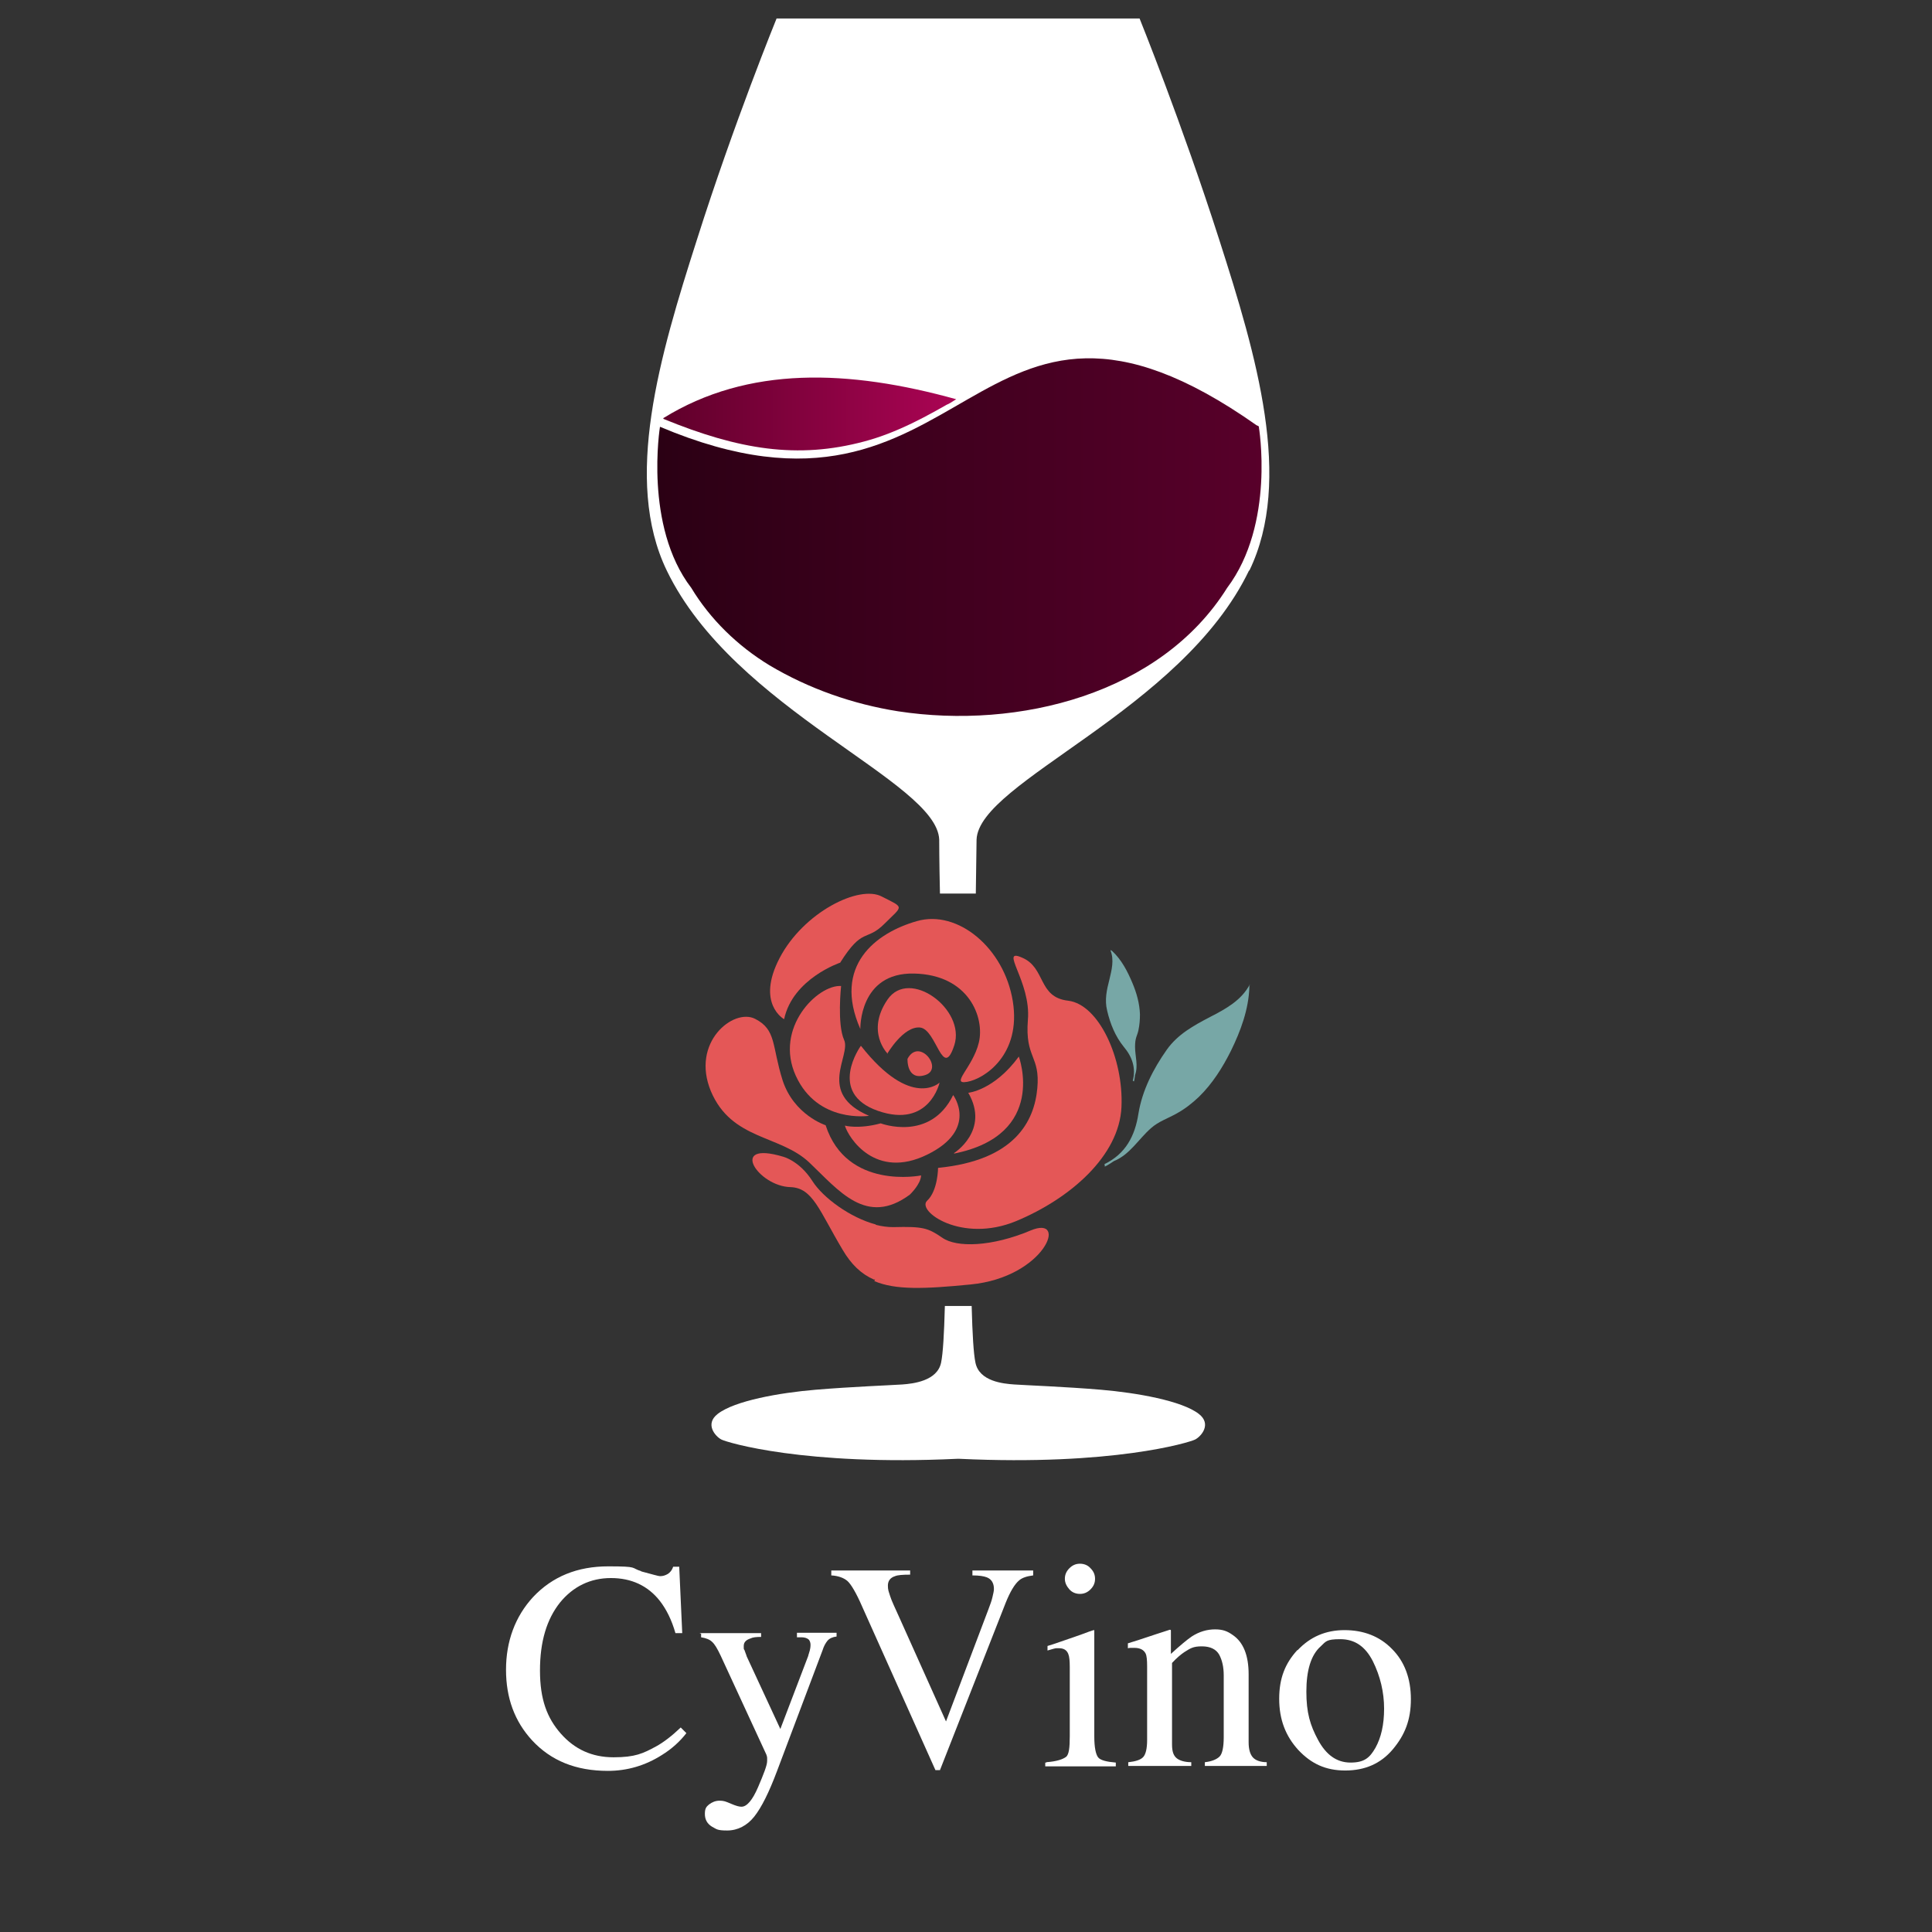
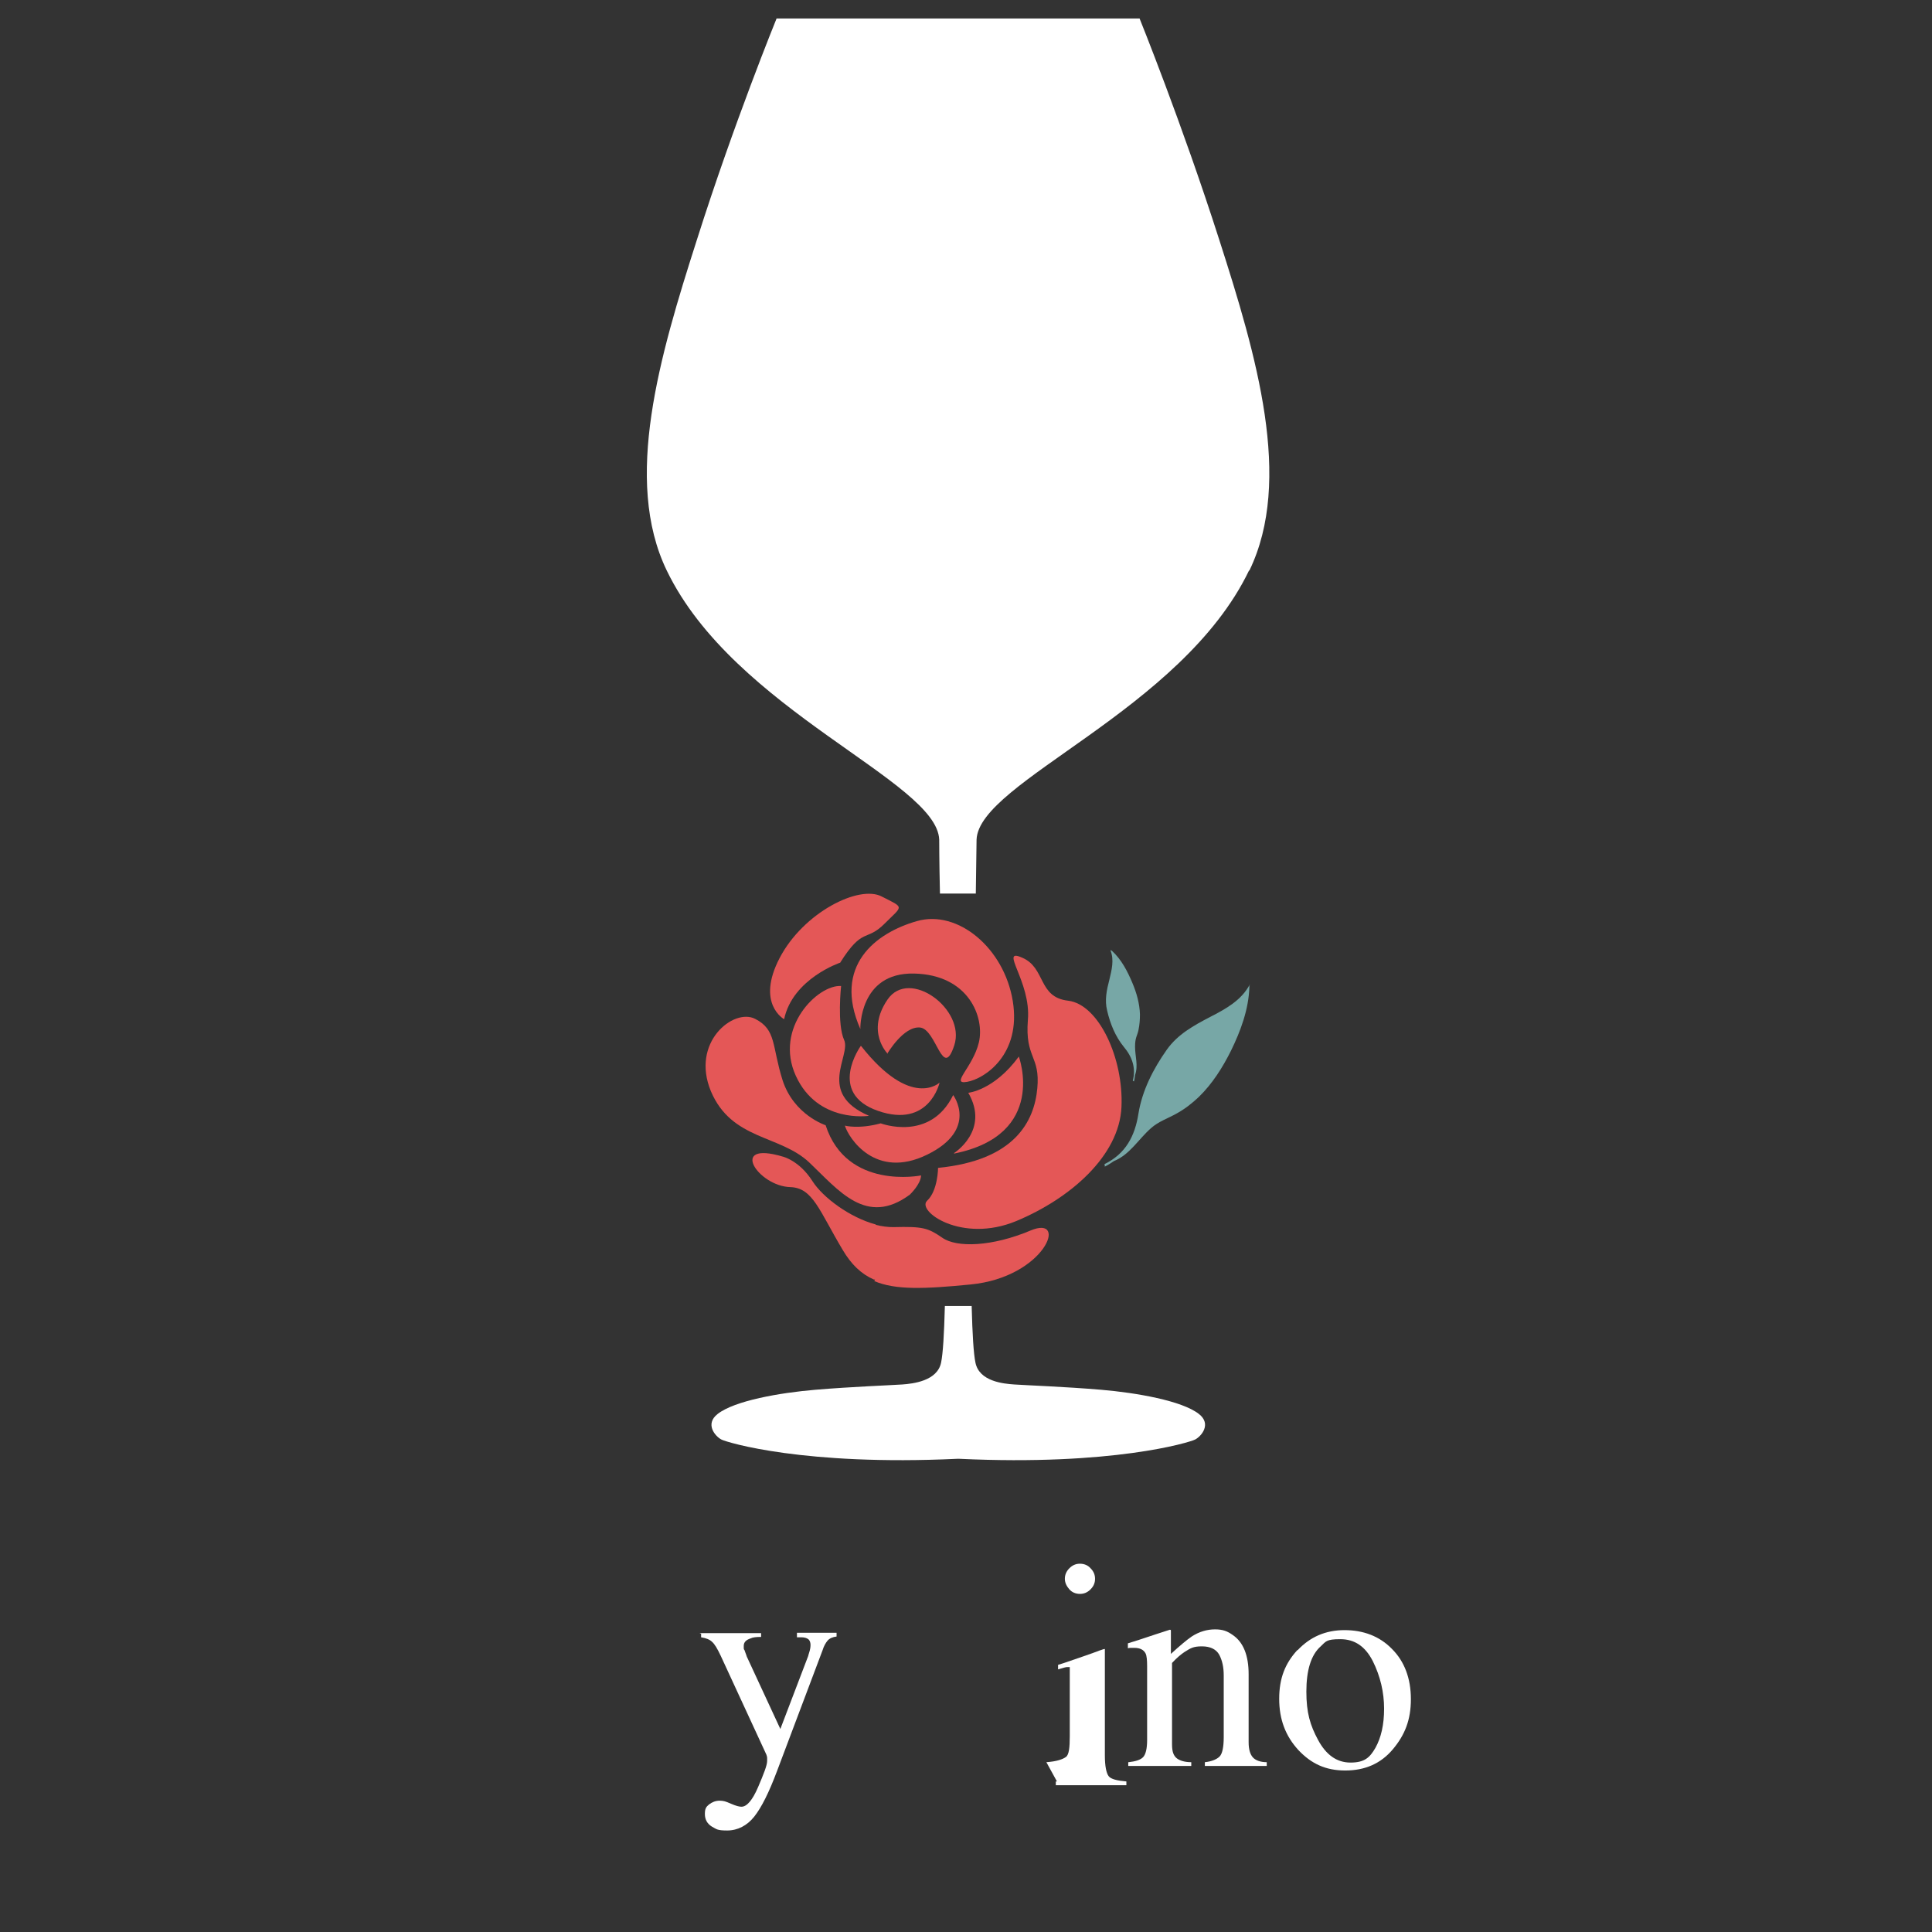
<svg xmlns="http://www.w3.org/2000/svg" xmlns:xlink="http://www.w3.org/1999/xlink" id="_レイヤー_1" version="1.1" viewBox="0 0 512 512">
  <rect x="0" y="0" width="512" height="512" fill="#333333" stroke="none" />
  <defs>
    <style>
      .st0 {
        fill: #e45757;
      }

      .st1 {
        fill: url(#_名称未設定グラデーション_2);
      }

      .st1, .st2, .st3 {
        fill-rule: evenodd;
      }

      .st2 {
        fill: url(#_名称未設定グラデーション_4);
      }

      .st4 {
        fill: #fff;
      }

      .st5 {
        fill: #77a7a6;
      }

      .st3 {
        fill: url(#_名称未設定グラデーション_21);
      }
    </style>
    <linearGradient id="_名称未設定グラデーション_4" data-name="名称未設定グラデーション 4" x1="255.2" y1="109.7" x2="332.8" y2="109.7" gradientTransform="translate(508.6) rotate(-180) scale(1 -1)" gradientUnits="userSpaceOnUse">
      <stop offset="0" stop-color="#ab0454" />
      <stop offset="1" stop-color="#5f002a" />
    </linearGradient>
    <linearGradient id="_名称未設定グラデーション_2" data-name="名称未設定グラデーション 2" x1="333.7" y1="113.1" x2="333.7" y2="113.1" gradientTransform="translate(508.6) rotate(-180) scale(1 -1)" gradientUnits="userSpaceOnUse">
      <stop offset="0" stop-color="#58002a" />
      <stop offset="1" stop-color="#2b0014" />
    </linearGradient>
    <linearGradient id="_名称未設定グラデーション_21" data-name="名称未設定グラデーション 2" x1="334.5" y1="142.3" x2="174.3" y2="142.3" gradientTransform="matrix(1,0,0,1,0,0)" xlink:href="#_名称未設定グラデーション_2" />
  </defs>
  <g>
    <path class="st4" d="M249.4,361.1c-1,4.9-7.5,5.6-10.3,5.8-2.9.2-13.5.6-23,1.4s-21.4,2.9-25.9,6.4c-3.5,2.7-.6,6,1,6.8s22,7,62.4,5.1h.7c40.4,1.9,60.8-4.3,62.4-5.1s4.5-4.1,1-6.8c-4.5-3.5-16.5-5.6-25.9-6.4s-20.2-1.2-23-1.4c-2.9-.2-9.3-.8-10.3-5.8-.5-2.4-.8-7.5-1-15h-7.1c-.2,7.5-.5,12.6-1,15h0Z" />
    <path class="st4" d="M331.1,151.2c11.6-24,1.9-56.9-8-87.7-9.9-30.9-21.1-58.6-21.1-58.6h-96.2s-11.3,27.7-21.1,58.6c-9.9,30.9-19.6,63.7-8,87.7,17.9,37.1,71.6,55.8,72.2,71.3,0,0,0,5.7.2,14.3h9.5c.1-8.6.2-14.3.2-14.3.6-15.4,54.3-34.1,72.2-71.3h.1Z" />
  </g>
  <g>
    <path class="st5" d="M331.2,261.1v-.2c-2.2,4.2-6.4,6.5-10.5,8.6-4.4,2.3-8.6,4.6-11.5,8.7-3.6,5.1-6.5,10.8-7.5,16.9-.9,5.9-3.4,10.7-9,13.4,0,0,.2.7,0,.7.9-.4,1.7-1,2.5-1.5h0c4.2-1.7,6.5-5.8,9.8-8.7,2-1.8,4.5-2.6,6.8-3.9,2.2-1.2,4.1-2.7,5.9-4.4,3.6-3.5,6.3-7.8,8.5-12.2,2.6-5.3,4.7-11,4.9-16.9v-.7.2h.1Z" />
    <path class="st5" d="M294.3,251.9h0c1,2.5.3,5.2-.3,7.7-.7,2.7-1.3,5.4-.6,8.2.8,3.5,2.2,6.9,4.4,9.6,2.2,2.6,3.3,5.6,2.4,9l.3.2c.2-.6.2-1.1.3-1.7h0c.9-2.5,0-5,0-7.5s.6-2.9.9-4.4c.3-1.4.4-2.8.4-4.2-.1-2.9-.9-5.7-2-8.3-1.3-3.1-2.9-6.2-5.4-8.5-.1,0-.2-.2-.3-.2h0Z" />
    <g>
      <g>
        <path class="st0" d="M228.1,277.2s-9,12.5,4.6,17.2,16.3-7.5,16.3-7.5c0,0-7.5,7.2-20.8-9.7h-.1Z" />
        <path class="st0" d="M235.2,279.2s-5.8-5.8,0-14.3,20.8,2.6,17.7,12.1-4.7-4.3-9.1-4.7c-4.4-.4-8.7,7-8.7,7h.1Z" />
-         <path class="st0" d="M240.5,280.6s-.3,5.9,4.7,4.3-1.6-10.1-4.7-4.3Z" />
        <path class="st0" d="M228,272.7s-.4-15,14.2-14.7,18.8,11.7,17.2,18.3c-1.6,6.6-7.7,11.2-3.1,10.4,4.6-.8,14.4-7.2,12.1-21.4-2.3-14.1-14.6-24.3-25.4-21.2-10.9,3.1-22.4,11.8-15,28.6h0Z" />
        <path class="st0" d="M222.9,261.3s-1.1,10.1.8,14.3c1.9,4.2-7.4,14.1,6.6,20.1,0,0-13.6,2.1-19.4-10.6-5.8-12.7,5.8-24.2,12-23.8h0Z" />
        <path class="st0" d="M233.4,297.7s13.1,5,19.2-7.5c0,0,6.8,9.1-6.9,15.8-13.7,6.7-20.8-4.4-21.8-7.7,0,0,3.6,1,9.5-.6h0Z" />
        <path class="st0" d="M252.8,305.6s9.6-6,3.8-16c0,0,6.8-.6,13.4-9.6,0,0,7.7,20.7-17.1,25.7h0Z" />
      </g>
      <path class="st0" d="M218.8,298.2s-8.4-2.7-11.4-11.9c-2.9-9.2-1.6-13.4-7.3-16.3s-17.1,6.2-11.7,19.2c5.5,13,18.3,11.5,26.1,18.9s15.1,17,26.6,8.5c0,0,2.9-2.7,3-5.1,0,0-19.7,4-25.3-13.3h0Z" />
      <path class="st0" d="M248.6,309.4s0,6.1-2.9,8.8c-2.9,2.7,9.1,11.4,23.6,5.4,14.4-6,27.3-17.3,27.9-30.2.6-12.9-6-27.2-14.1-28.2-8.1-.9-5.9-8.7-12.2-11.4-6.3-2.8,2.4,6.3,1.5,16.5-.8,10.2,3.3,9.4,2.5,18.1s-5.9,19.1-26.3,21.1h0Z" />
      <path class="st0" d="M222.7,255.1s-12.6,4.2-14.9,15c0,0-7.5-4.1-1.2-16.2,6.3-12.1,21.1-19.5,27.1-16.3,6.1,3.1,5.6,2.3.7,7.2-4.9,4.9-5.7.7-11.8,10.4h0Z" />
      <path class="st0" d="M231.7,339.5c5.6,2.4,13.3,2.1,25.5.9,19.8-1.9,26.1-18.6,15.9-14.3-10.2,4.3-19.6,4.6-23.4,1.9-3.8-2.6-5.1-3-13-2.8-1.5,0-3-.2-4.6-.6v-1.1,1c-6.8-1.8-14-7.1-16.8-11.5-3.5-5.5-7.9-6.5-7.9-6.5-14.5-4.3-6.5,7.9,2.1,8.1,5.9.2,7.6,6.2,13.8,16.6,2.3,3.9,4.9,6.4,8.3,7.9h.3l-.2.4h0Z" />
    </g>
  </g>
  <g>
-     <path class="st4" d="M169.8,416.4c3,.8,4.7,1.3,5.1,1.3.8,0,1.4-.2,2.1-.6.6-.4,1.1-1,1.4-1.9h1.6l.8,17.6h-1.8c-1-3.5-2.4-6.3-4.1-8.5-3.2-4.1-7.6-6.1-13-6.1s-10,2.2-13.5,6.5c-3.5,4.4-5.3,10.3-5.3,18s1.9,12.6,5.5,16.7c3.7,4.2,8.3,6.3,14,6.3s7.8-1,11.3-2.9c2-1.1,4.2-2.8,6.5-5l1.5,1.5c-1.7,2.2-3.9,4.2-6.5,5.8-4.4,2.8-9.2,4.2-14.3,4.2-8.5,0-15.1-2.7-20.1-8.1-4.6-5-6.9-11.2-6.9-18.7s2.4-14.1,7.2-19.3c5.1-5.4,11.7-8.1,19.9-8.1s5.8.4,8.8,1.3h-.2Z" />
    <path class="st4" d="M185.5,432.8h16.2v1c-1.3,0-2.2.1-2.8.4-1.2.4-1.8,1-1.8,2s0,.8.2,1.1c.1.4.4,1,.6,1.7l8.9,19.2,7.4-19.4c0-.2.2-.6.4-1.4s.2-1.3.2-1.5c0-.6-.2-1.2-.6-1.5s-1-.5-1.8-.5h-1.2v-1.2h10.5v1c-1,.1-1.9.5-2.4,1.1s-1,1.5-1.3,2.5l-12.1,32.1c-2.1,5.6-4.1,9.6-6,12s-4.4,3.7-7.2,3.7-2.8-.4-4-1c-1.3-.8-1.9-1.9-1.9-3.4s.4-1.9,1.1-2.5c.8-.6,1.7-1,2.8-1s1.6.2,3,.8,2.2.8,2.8.8c1.4,0,2.9-1.7,4.4-5.2s2.4-5.8,2.4-6.9,0-.5,0-.8-.1-.6-.2-.9l-12.1-26.2c-.9-1.9-1.6-3.1-2.3-3.7-.6-.6-1.6-1-2.9-1.2v-1h-.2.1-.2Z" />
-     <path class="st4" d="M241.2,416v1.3c-2,0-3.3.1-4,.4-1.3.4-1.9,1.3-1.9,2.5s.2,1.5.6,2.8,1.3,3.1,2.5,5.8l12.3,27.4,11.2-29.6c.5-1.3.9-2.4,1.1-3.3s.4-1.6.4-2.2c0-1.5-.6-2.6-1.9-3.1-.8-.3-2-.5-3.8-.5v-1.3h16.1v1.3c-1.6.2-2.9.6-3.7,1.3-1.2,1-2.4,3-3.6,6l-17.4,44.3h-1.2l-19.4-43.3c-1.6-3.7-3-6-3.9-6.8s-2.4-1.4-4.3-1.5v-1.3h20.9v-.2Z" />
-     <path class="st4" d="M277.3,467c2.8-.2,4.4-.8,5.2-1.4s1-2.5,1-5.5v-18.3c0-1.6-.1-2.8-.4-3.5-.4-1-1.2-1.5-2.4-1.5s-.6,0-.8,0-1,.2-2.3.6v-1.2l1.6-.5c4.4-1.5,7.6-2.6,9.4-3.3.8-.3,1.2-.4,1.4-.4v28.2c0,2.9.4,4.7,1,5.5s2.3,1.2,4.7,1.4v1h-18.7v-1h.3,0ZM283.4,415.6c.8-.8,1.7-1.2,2.8-1.2s2.1.4,2.8,1.2c.8.8,1.2,1.7,1.2,2.8s-.4,2-1.2,2.8c-.8.8-1.7,1.2-2.8,1.2s-2.1-.4-2.8-1.2-1.2-1.7-1.2-2.8.4-2,1.2-2.8Z" />
+     <path class="st4" d="M277.3,467c2.8-.2,4.4-.8,5.2-1.4s1-2.5,1-5.5v-18.3s-.6,0-.8,0-1,.2-2.3.6v-1.2l1.6-.5c4.4-1.5,7.6-2.6,9.4-3.3.8-.3,1.2-.4,1.4-.4v28.2c0,2.9.4,4.7,1,5.5s2.3,1.2,4.7,1.4v1h-18.7v-1h.3,0ZM283.4,415.6c.8-.8,1.7-1.2,2.8-1.2s2.1.4,2.8,1.2c.8.8,1.2,1.7,1.2,2.8s-.4,2-1.2,2.8c-.8.8-1.7,1.2-2.8,1.2s-2.1-.4-2.8-1.2-1.2-1.7-1.2-2.8.4-2,1.2-2.8Z" />
    <path class="st4" d="M299.1,467c1.8-.2,3.1-.6,3.8-1.3s1.1-2.2,1.1-4.6v-19.5c0-1.6-.1-2.8-.4-3.4-.5-1-1.5-1.5-3-1.5s-.4,0-.8,0-.5,0-.9.1v-1.3c1-.3,3.6-1.1,7.4-2.4l3.7-1.2c.1,0,.3,0,.3.2v6.2c2.4-2.2,4.2-3.7,5.5-4.6,2-1.3,4.1-1.9,6.2-1.9s3.3.5,4.7,1.5c2.8,1.9,4.2,5.4,4.2,10.4v18c0,1.9.4,3.2,1.1,4s2,1.3,3.7,1.3v1h-16.4v-1c1.9-.2,3.2-.8,3.9-1.5s1.1-2.4,1.1-5.1v-16.4c0-2.2-.4-4-1.2-5.5-.8-1.4-2.3-2.2-4.6-2.2s-3,.5-4.6,1.5c-.9.6-2,1.5-3.3,2.9v21.6c0,1.9.4,3,1.3,3.7.8.6,2.1,1,3.8,1v1h-16.7v-1h0c0,.1,0,0,0,0Z" />
    <path class="st4" d="M343.9,437.3c3.3-3.5,7.4-5.3,12.4-5.3s9.3,1.6,12.6,5c3.3,3.3,5,7.8,5,13.3s-1.6,9.5-4.8,13.3c-3.2,3.8-7.4,5.6-12.6,5.6s-9-1.8-12.4-5.4c-3.4-3.7-5.1-8.1-5.1-13.6s1.6-9.4,4.8-12.9h.1ZM350,436.3c-2.6,2.3-3.8,6.4-3.8,12s1,8.9,3.1,12.8,4.9,6,8.6,6,5.1-1.3,6.6-3.9c1.5-2.7,2.3-6.1,2.3-10.4s-1-8.6-3-12.6c-2-3.9-4.8-5.8-8.6-5.8s-3.8.6-5.3,2h0Z" />
  </g>
  <g>
-     <path class="st2" d="M175.8,111h0c20,8.2,35.6,10.7,53.2,6,8.7-2.3,16.7-6.7,24.4-11.2-28.5-7.9-55.1-8.9-77.6,5h0ZM253.4,105.8h0l-2.6,1.5c.6-.2,2-1.1,2.6-1.5h0Z" />
    <path class="st1" d="M174.9,113.1h0" />
-     <path class="st3" d="M333.7,113.1c-.2-.2-.4-.3-.7-.4-76.5-53.9-75.1,35.5-158.1.4,0,0-4.3,26.3,8.3,42.7,5,8.3,12.3,15.4,20.7,20.5,10.4,6.2,22.1,10.3,34.1,12.2,32,4.9,69.6-4.6,87.2-32.7,12.8-17,8.4-42.7,8.4-42.7Z" />
  </g>
</svg>